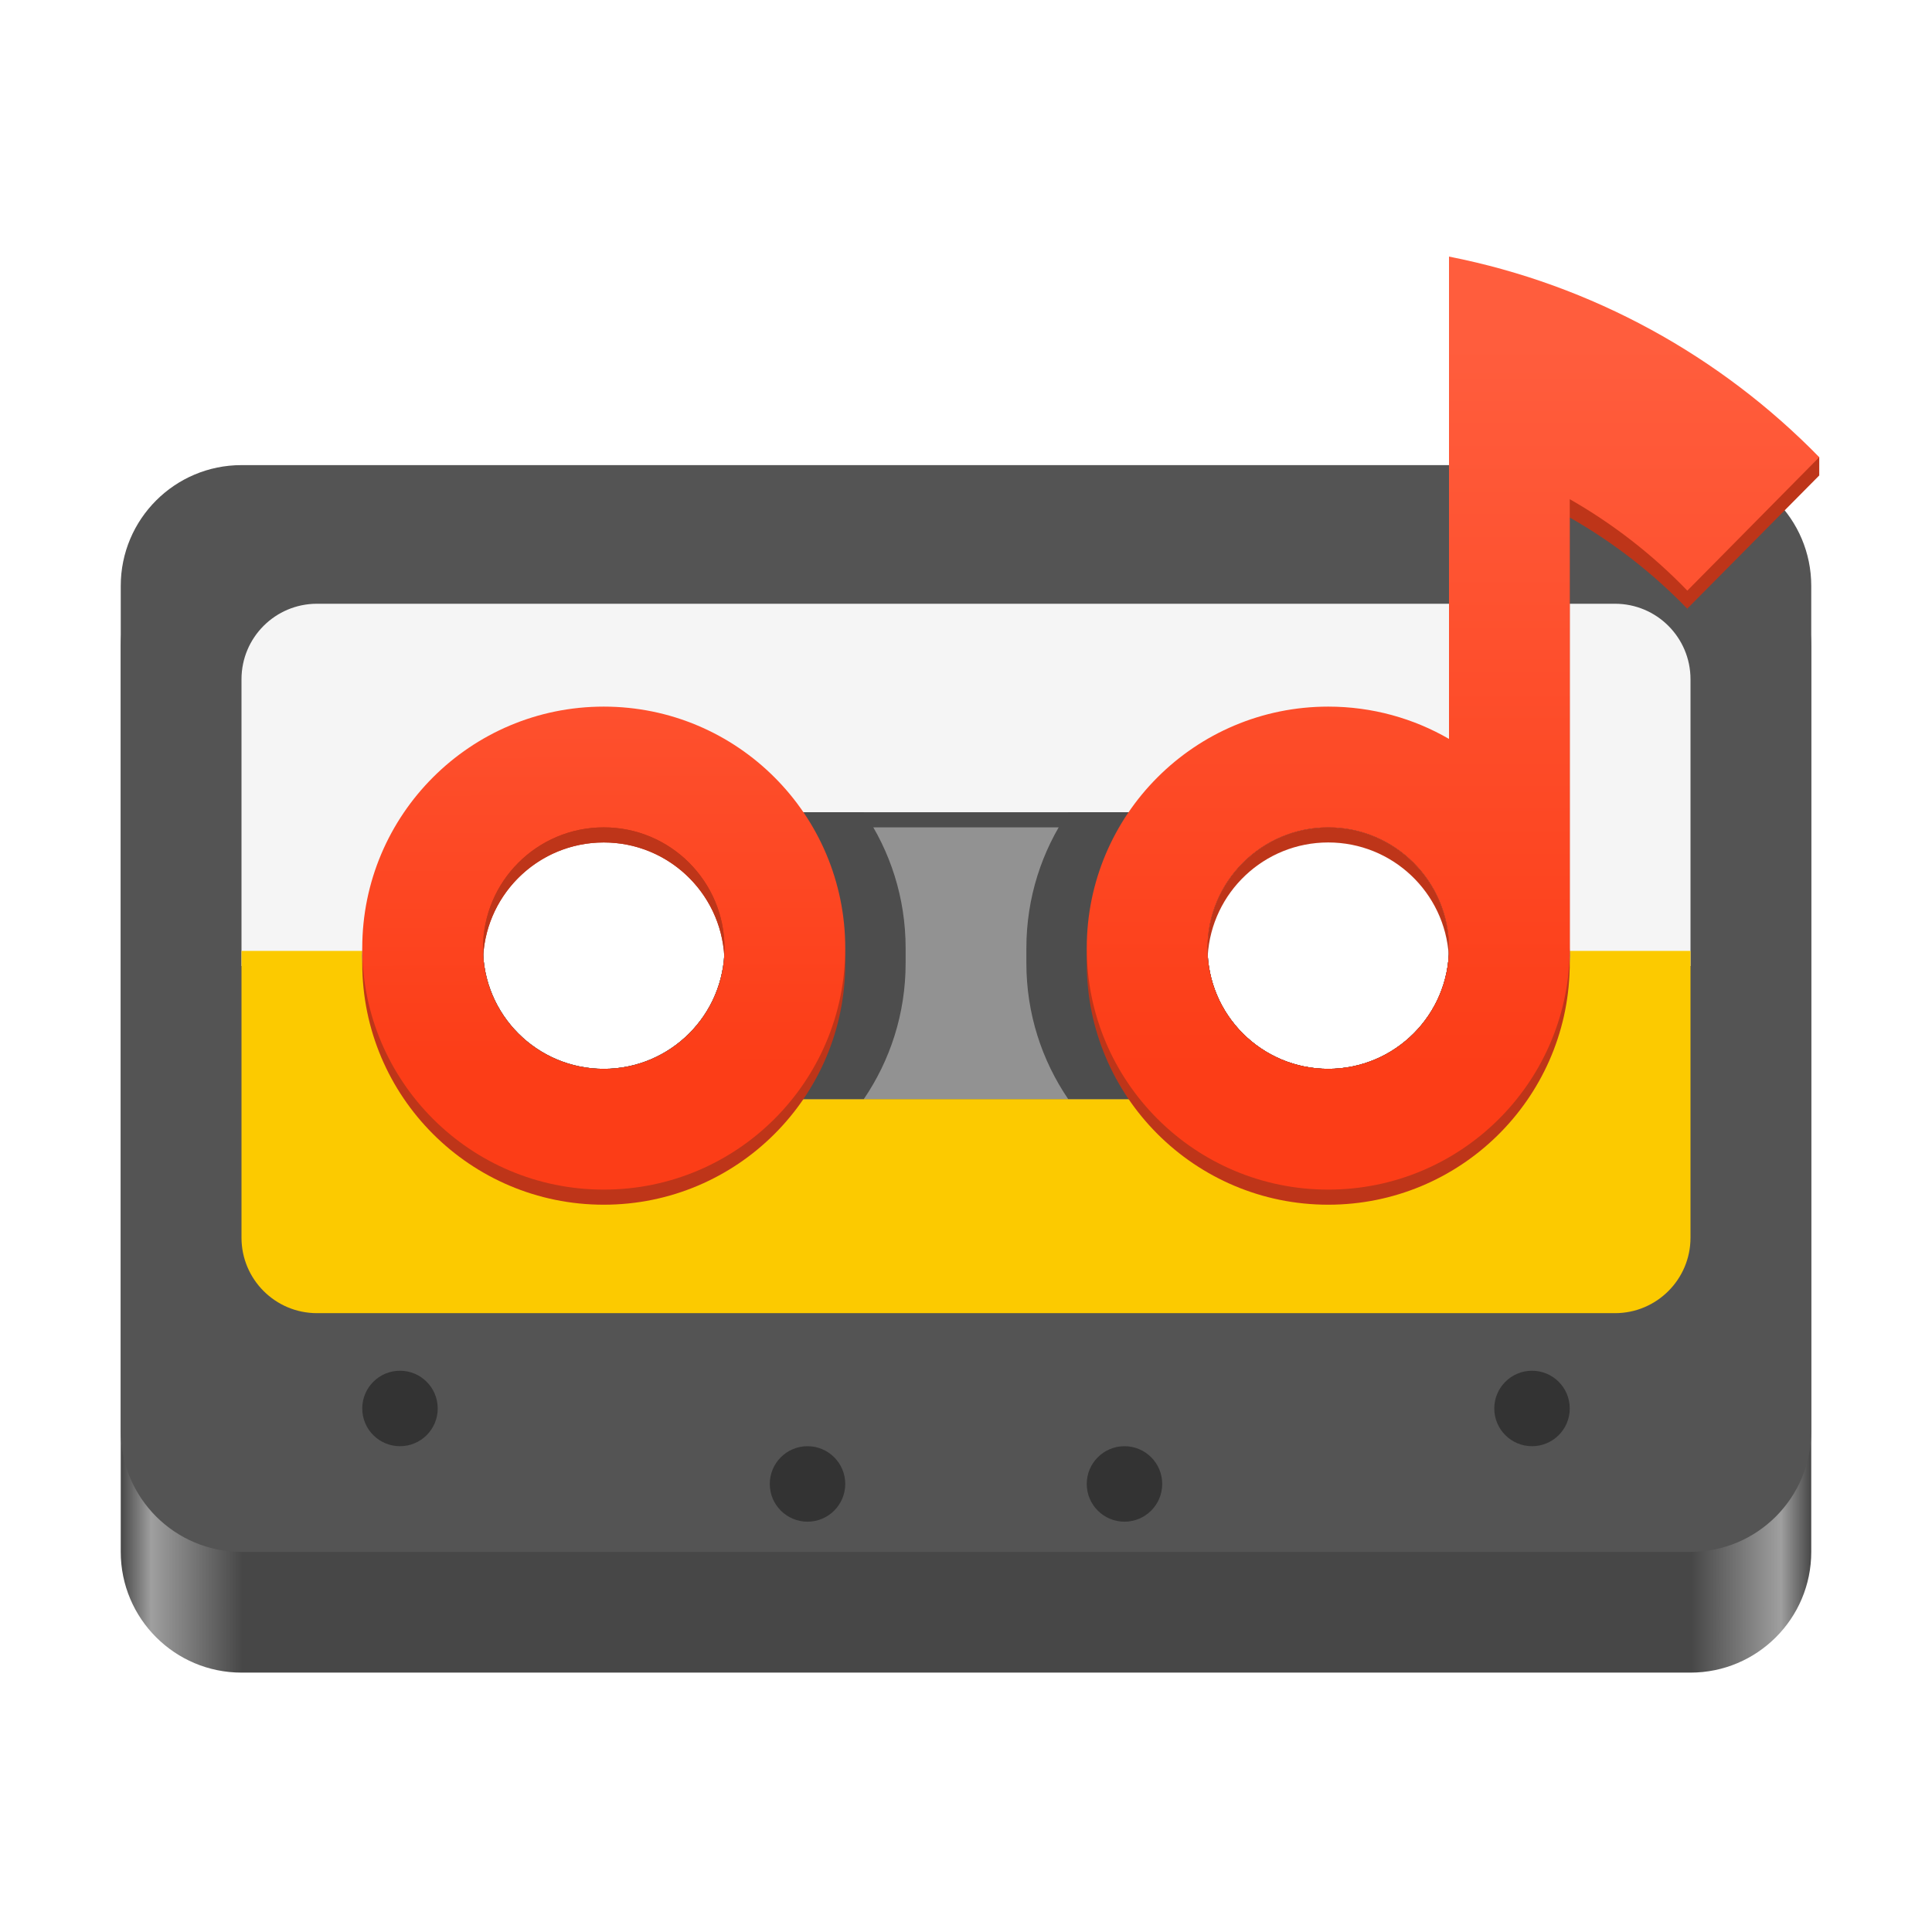
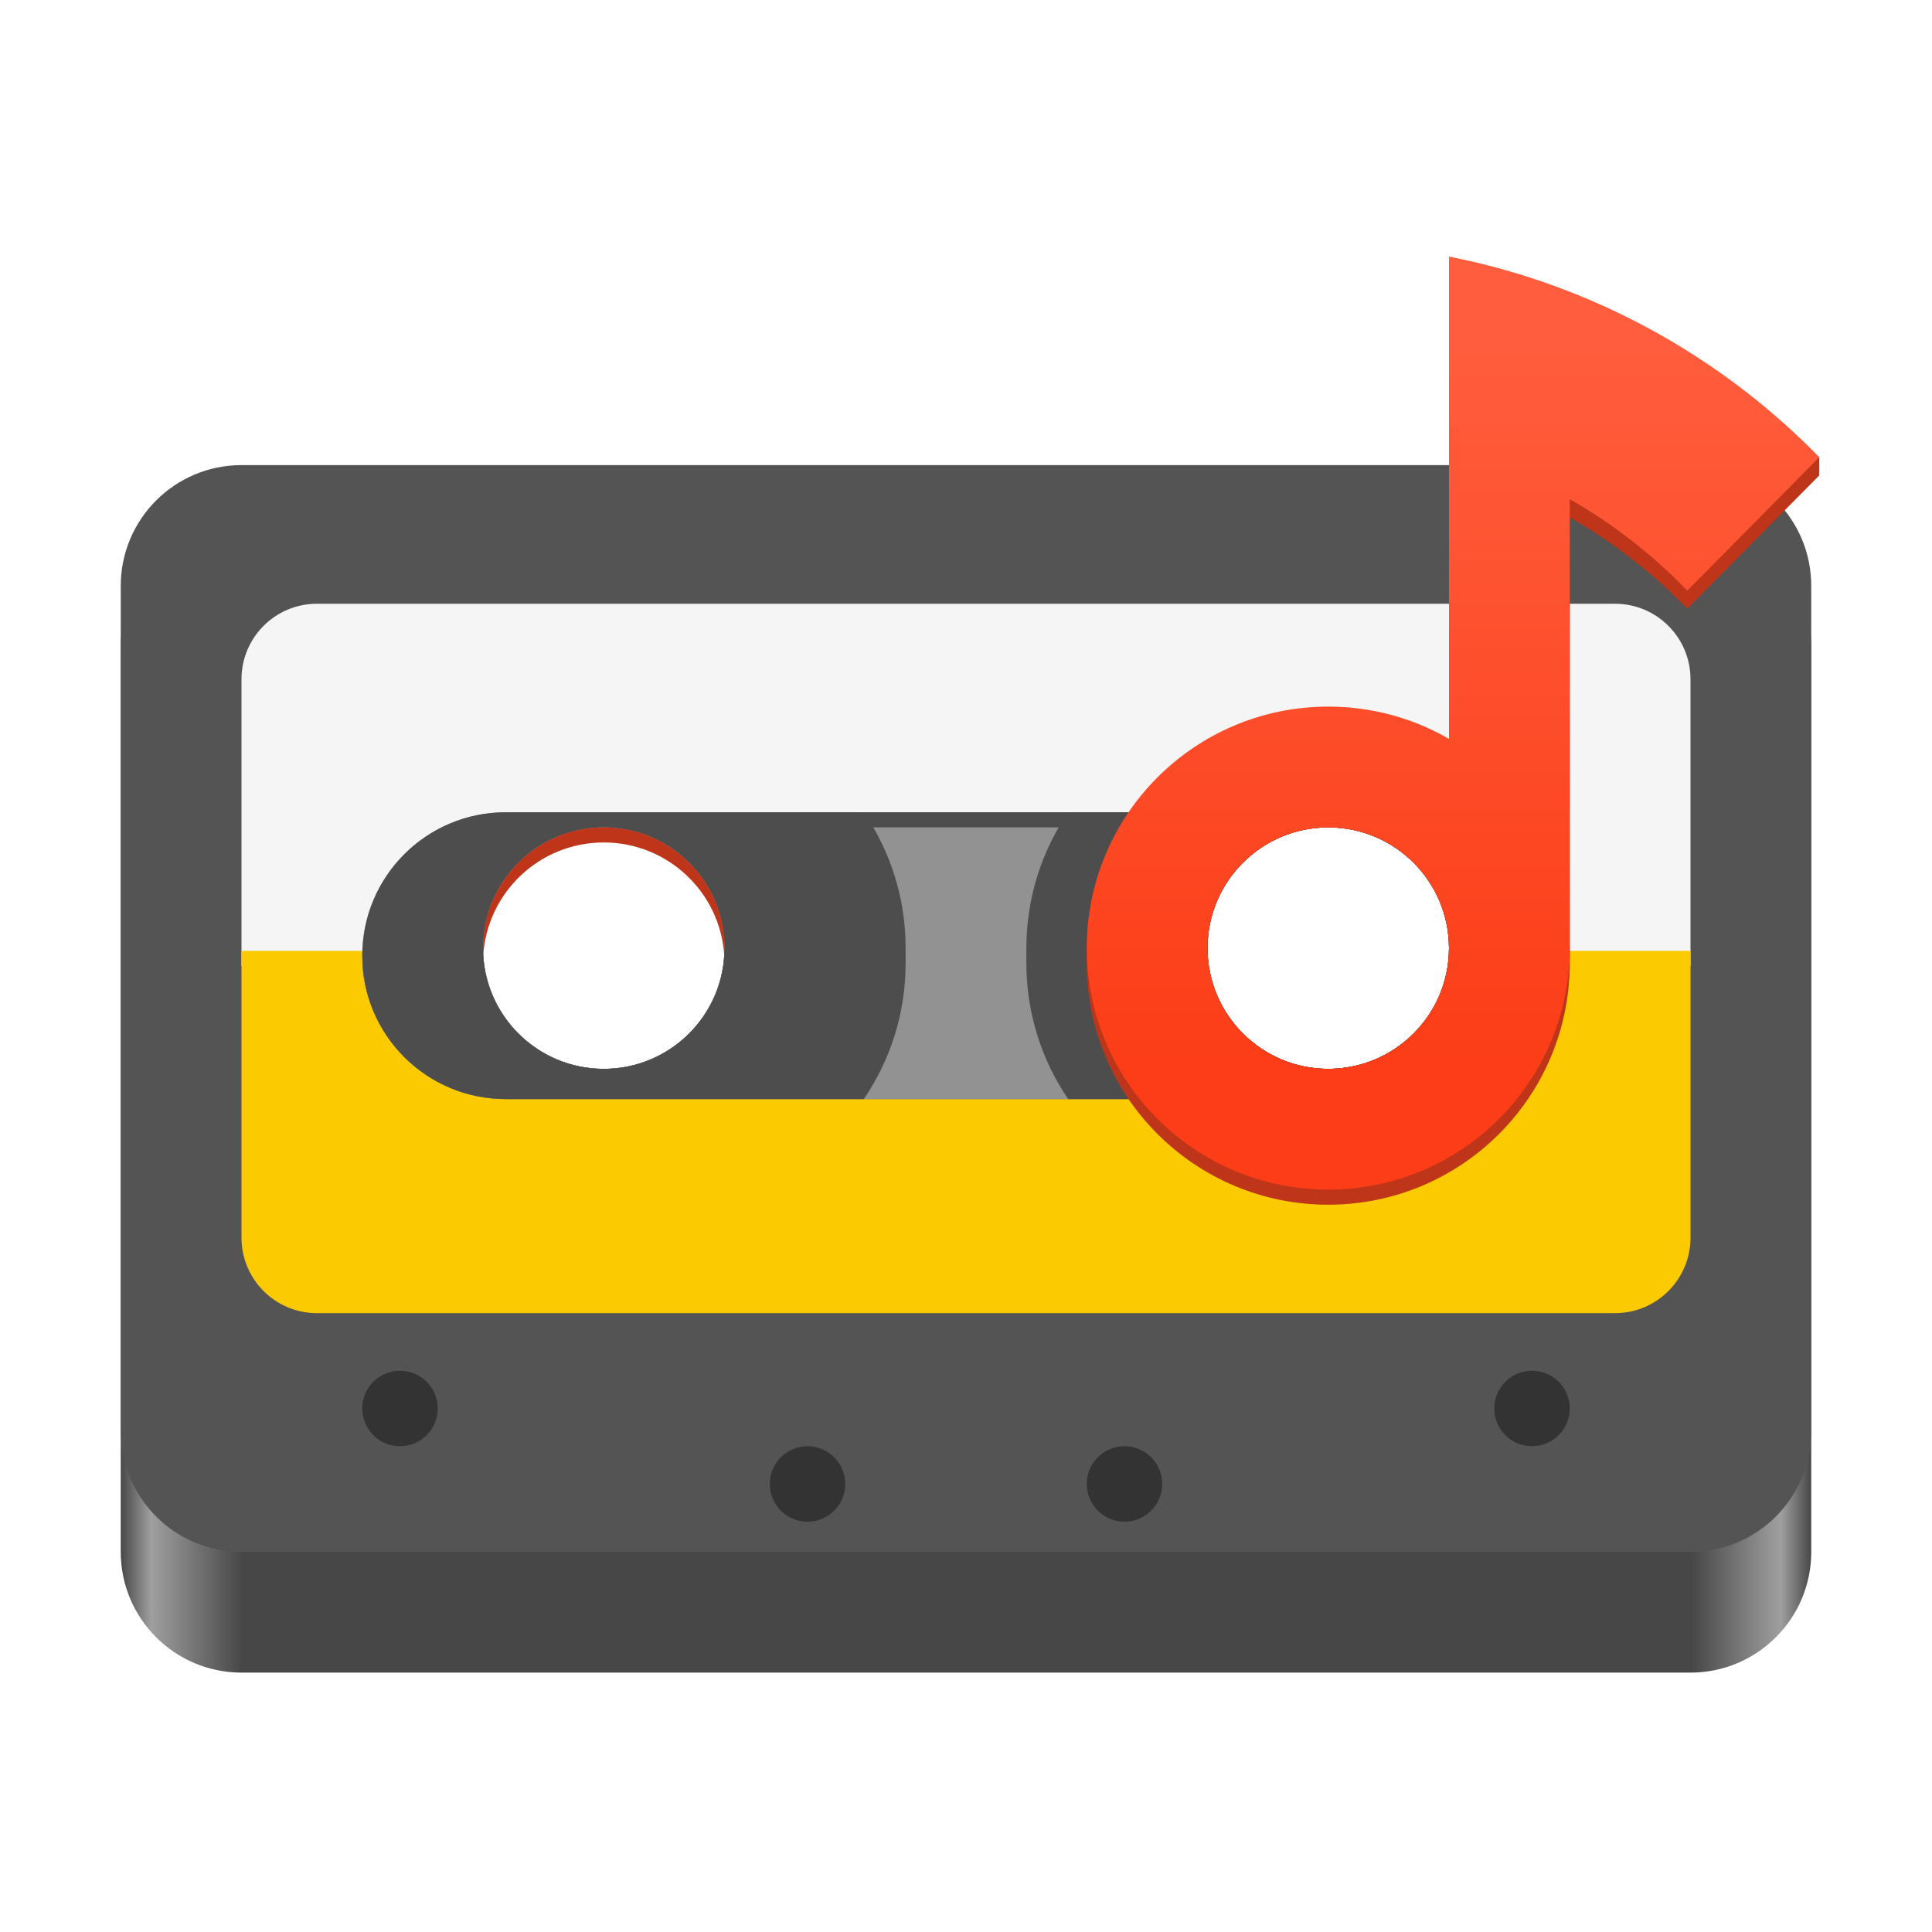
<svg xmlns="http://www.w3.org/2000/svg" xmlns:ns1="http://sodipodi.sourceforge.net/DTD/sodipodi-0.dtd" xmlns:ns2="http://www.inkscape.org/namespaces/inkscape" width="128" height="128" viewBox="0 0 128 128" fill="none" version="1.1" id="svg35" ns1:docname="io.github.Rirusha.Cassette.svg" ns2:version="1.3.2 (091e20ef0f, 2023-11-25)">
  <ns1:namedview id="namedview35" pagecolor="#ffffff" bordercolor="#000000" borderopacity="0.25" ns2:showpageshadow="2" ns2:pageopacity="0.0" ns2:pagecheckerboard="0" ns2:deskcolor="#d1d1d1" ns2:zoom="4.8078005" ns2:cx="41.495066" ns2:cy="66.454504" ns2:window-width="1920" ns2:window-height="1011" ns2:window-x="0" ns2:window-y="0" ns2:window-maximized="1" ns2:current-layer="svg35" />
  <path fill-rule="evenodd" clip-rule="evenodd" d="M16 34.815C11.582 34.815 8 38.396 8 42.815V102.815C8 107.233 11.582 110.815 16 110.815H112C116.418 110.815 120 107.233 120 102.815V42.815C120 38.396 116.418 34.815 112 34.815H16ZM40 70.815C44.418 70.815 48 67.233 48 62.815C48 58.396 44.418 54.815 40 54.815C35.582 54.815 32 58.396 32 62.815C32 67.233 35.582 70.815 40 70.815ZM88 70.815C92.418 70.815 96 67.233 96 62.815C96 58.396 92.418 54.815 88 54.815C83.582 54.815 80 58.396 80 62.815C80 67.233 83.582 70.815 88 70.815Z" fill="url(#paint0_linear_12_4)" id="path1" />
  <path fill-rule="evenodd" clip-rule="evenodd" d="M16 30.815C11.582 30.815 8 34.396 8 38.815V94.815C8 99.233 11.582 102.815 16 102.815H112C116.418 102.815 120 99.233 120 94.815V38.815C120 34.396 116.418 30.815 112 30.815H16ZM40 70.815C44.418 70.815 48 67.233 48 62.815C48 58.396 44.418 54.815 40 54.815C35.582 54.815 32 58.396 32 62.815C32 67.233 35.582 70.815 40 70.815ZM88 70.815C92.418 70.815 96 67.233 96 62.815C96 58.396 92.418 54.815 88 54.815C83.582 54.815 80 58.396 80 62.815C80 67.233 83.582 70.815 88 70.815Z" fill="#606060" id="path2" style="fill:#545454;fill-opacity:1" />
  <g filter="url(#filter0_i_12_4)" id="g3">
    <path d="M21 39C18.239 39 16 41.239 16 44V63H24.005C24.171 57.899 28.359 53.815 33.5 53.815H94.5C99.641 53.815 103.829 57.899 103.995 63H112V44C112 41.239 109.761 39 107 39H21Z" fill="#F5F5F5" id="path3" />
  </g>
  <path d="M24.005 63C24.002 63.105 24 63.209 24 63.315C24 68.561 28.253 72.815 33.5 72.815H94.5C99.747 72.815 104 68.561 104 63.315C104 63.209 103.998 63.105 103.995 63L112 63V82C112 84.761 109.761 87 107 87H21C18.239 87 16 84.761 16 82V63L24.005 63Z" fill="#FCCA00" id="path4" />
  <g filter="url(#filter1_i_12_4)" id="g4">
    <circle cx="101.5" cy="92.315" r="2.5" fill="#535353" id="circle4" style="fill:#333333" />
  </g>
  <g filter="url(#filter2_i_12_4)" id="g5">
    <circle cx="53.5" cy="97.315" r="2.5" fill="#535353" id="circle5" style="fill:#333333" />
  </g>
  <g filter="url(#filter3_i_12_4)" id="g6">
    <circle cx="74.5" cy="97.315" r="2.5" fill="#535353" id="circle6" style="fill:#333333" />
  </g>
  <g filter="url(#filter4_i_12_4)" id="g7">
    <circle cx="26.5" cy="92.315" r="2.5" fill="#535353" id="circle7" style="fill:#333333" />
  </g>
  <path fill-rule="evenodd" clip-rule="evenodd" d="M24 63.315C24 58.068 28.253 53.815 33.5 53.815H94.5C99.747 53.815 104 58.068 104 63.315C104 68.561 99.747 72.815 94.5 72.815H33.5C28.253 72.815 24 68.561 24 63.315ZM96 62.815C96 67.233 92.418 70.815 88 70.815C83.582 70.815 80 67.233 80 62.815C80 58.396 83.582 54.815 88 54.815C92.418 54.815 96 58.396 96 62.815ZM40 70.815C44.418 70.815 48 67.233 48 62.815C48 58.396 44.418 54.815 40 54.815C35.582 54.815 32 58.396 32 62.815C32 67.233 35.582 70.815 40 70.815Z" fill="#929292" id="path7" />
  <path fill-rule="evenodd" clip-rule="evenodd" d="M57.231 53.815H33.5C28.253 53.815 24 58.068 24 63.315C24 68.561 28.253 72.815 33.5 72.815H57.231C58.978 70.25 60 67.152 60 63.815V62.815C60 59.477 58.978 56.379 57.231 53.815ZM48 62.815C48 67.233 44.418 70.815 40 70.815C35.582 70.815 32 67.233 32 62.815C32 58.396 35.582 54.815 40 54.815C44.418 54.815 48 58.396 48 62.815Z" fill="#6C6C6C" id="path8" style="fill:#4d4d4d" />
  <path fill-rule="evenodd" clip-rule="evenodd" d="M104 63.315C104 58.068 99.747 53.815 94.5 53.815H70.769C69.022 56.379 68 59.477 68 62.815V63.815C68 67.152 69.022 70.25 70.769 72.815H94.5C99.747 72.815 104 68.561 104 63.315ZM96 62.815C96 67.233 92.418 70.815 88 70.815C83.582 70.815 80 67.233 80 62.815C80 58.396 83.582 54.815 88 54.815C92.418 54.815 96 58.396 96 62.815Z" fill="#6C6C6C" id="path9" style="fill:#4d4d4d" />
  <g style="mix-blend-mode:soft-light" id="g10">
    <path d="M74.769 53.815H53.231C53.452 54.14 53.662 54.473 53.859 54.815H74.141C74.338 54.473 74.548 54.14 74.769 53.815Z" fill="#4D4D4D" id="path10" />
  </g>
-   <path d="M111.784 40.326L111.829 40.372L111.804 40.396L111.784 40.326Z" fill="#BE3519" id="path11" />
  <path fill-rule="evenodd" clip-rule="evenodd" d="M120.53 31.5L111.784 40.326C109.498 37.963 106.878 35.924 104 34.287V64.161L103.996 64.162C103.812 72.838 96.721 79.815 88 79.815C79.163 79.815 72 72.651 72 63.815C72 54.978 79.163 47.815 88 47.815C90.914 47.815 93.647 48.594 96 49.955L96 20.815H104V32.587C113.693 30.969 120.53 30.28 120.53 30.28V31.5ZM88 70.815C92.418 70.815 96 67.233 96 62.815C96 58.396 92.418 54.815 88 54.815C83.582 54.815 80 58.396 80 62.815C80 67.233 83.582 70.815 88 70.815Z" fill="#BE3519" id="path12" />
  <path fill-rule="evenodd" clip-rule="evenodd" d="M96 17C105.52 18.872 114.01 23.615 120.53 30.29L111.79 39.131C109.503 36.761 106.881 34.716 104 33.072V63.161L103.996 63.162C103.812 71.838 96.721 78.815 88 78.815C79.163 78.815 72 71.651 72 62.815C72 53.978 79.163 46.815 88 46.815C90.914 46.815 93.647 47.594 96 48.955L96 17ZM88 70.815C92.418 70.815 96 67.233 96 62.815C96 58.396 92.418 54.815 88 54.815C83.582 54.815 80 58.396 80 62.815C80 67.233 83.582 70.815 88 70.815Z" fill="url(#paint1_linear_12_4)" id="path13" />
-   <path fill-rule="evenodd" clip-rule="evenodd" d="M40 79.815C48.837 79.815 56 72.651 56 63.815C56 54.978 48.837 47.815 40 47.815C31.163 47.815 24 54.978 24 63.815C24 72.651 31.163 79.815 40 79.815ZM40 71.815C44.418 71.815 48 68.233 48 63.815C48 59.396 44.418 55.815 40 55.815C35.582 55.815 32 59.396 32 63.815C32 68.233 35.582 71.815 40 71.815Z" fill="#BE3519" id="path14" />
-   <path fill-rule="evenodd" clip-rule="evenodd" d="M40 78.815C48.837 78.815 56 71.651 56 62.815C56 53.978 48.837 46.815 40 46.815C31.163 46.815 24 53.978 24 62.815C24 71.651 31.163 78.815 40 78.815ZM40 70.815C44.418 70.815 48 67.233 48 62.815C48 58.396 44.418 54.815 40 54.815C35.582 54.815 32 58.396 32 62.815C32 67.233 35.582 70.815 40 70.815Z" fill="url(#paint2_linear_12_4)" id="path15" />
  <path d="M47.985 63.315C47.995 63.149 48 62.983 48 62.815C48 58.396 44.418 54.815 40 54.815C35.582 54.815 32 58.396 32 62.815C32 62.983 32.005 63.149 32.015 63.315C32.273 59.129 35.75 55.815 40 55.815C44.25 55.815 47.727 59.129 47.985 63.315Z" fill="#BE3519" id="path16" />
-   <path d="M95.985 63.315C95.995 63.149 96 62.983 96 62.815C96 58.396 92.418 54.815 88 54.815C83.582 54.815 80 58.396 80 62.815C80 62.983 80.005 63.149 80.015 63.315C80.273 59.129 83.75 55.815 88 55.815C92.25 55.815 95.727 59.129 95.985 63.315Z" fill="#BE3519" id="path17" />
  <defs id="defs35">
    <filter id="filter0_i_12_4" x="16" y="39" width="96" height="24" filterUnits="userSpaceOnUse" color-interpolation-filters="sRGB">
      <feFlood flood-opacity="0" result="BackgroundImageFix" id="feFlood17" />
      <feBlend mode="normal" in="SourceGraphic" in2="BackgroundImageFix" result="shape" id="feBlend17" />
      <feColorMatrix in="SourceAlpha" type="matrix" values="0 0 0 0 0 0 0 0 0 0 0 0 0 0 0 0 0 0 127 0" result="hardAlpha" id="feColorMatrix17" />
      <feOffset dy="1" id="feOffset17" />
      <feComposite in2="hardAlpha" operator="arithmetic" k2="-1" k3="1" id="feComposite17" />
      <feColorMatrix type="matrix" values="0 0 0 0 0 0 0 0 0 0 0 0 0 0 0 0 0 0 0.25 0" id="feColorMatrix18" />
      <feBlend mode="normal" in2="shape" result="effect1_innerShadow_12_4" id="feBlend18" />
    </filter>
    <filter id="filter1_i_12_4" x="99" y="89.815" width="5" height="5" filterUnits="userSpaceOnUse" color-interpolation-filters="sRGB">
      <feFlood flood-opacity="0" result="BackgroundImageFix" id="feFlood18" />
      <feBlend mode="normal" in="SourceGraphic" in2="BackgroundImageFix" result="shape" id="feBlend19" />
      <feColorMatrix in="SourceAlpha" type="matrix" values="0 0 0 0 0 0 0 0 0 0 0 0 0 0 0 0 0 0 127 0" result="hardAlpha" id="feColorMatrix19" />
      <feOffset dy="1" id="feOffset19" />
      <feComposite in2="hardAlpha" operator="arithmetic" k2="-1" k3="1" id="feComposite19" />
      <feColorMatrix type="matrix" values="0 0 0 0 0 0 0 0 0 0 0 0 0 0 0 0 0 0 0.25 0" id="feColorMatrix20" />
      <feBlend mode="normal" in2="shape" result="effect1_innerShadow_12_4" id="feBlend20" />
    </filter>
    <filter id="filter2_i_12_4" x="51" y="94.815" width="5" height="5" filterUnits="userSpaceOnUse" color-interpolation-filters="sRGB">
      <feFlood flood-opacity="0" result="BackgroundImageFix" id="feFlood20" />
      <feBlend mode="normal" in="SourceGraphic" in2="BackgroundImageFix" result="shape" id="feBlend21" />
      <feColorMatrix in="SourceAlpha" type="matrix" values="0 0 0 0 0 0 0 0 0 0 0 0 0 0 0 0 0 0 127 0" result="hardAlpha" id="feColorMatrix21" />
      <feOffset dy="1" id="feOffset21" />
      <feComposite in2="hardAlpha" operator="arithmetic" k2="-1" k3="1" id="feComposite21" />
      <feColorMatrix type="matrix" values="0 0 0 0 0 0 0 0 0 0 0 0 0 0 0 0 0 0 0.25 0" id="feColorMatrix22" />
      <feBlend mode="normal" in2="shape" result="effect1_innerShadow_12_4" id="feBlend22" />
    </filter>
    <filter id="filter3_i_12_4" x="72" y="94.815" width="5" height="5" filterUnits="userSpaceOnUse" color-interpolation-filters="sRGB">
      <feFlood flood-opacity="0" result="BackgroundImageFix" id="feFlood22" />
      <feBlend mode="normal" in="SourceGraphic" in2="BackgroundImageFix" result="shape" id="feBlend23" />
      <feColorMatrix in="SourceAlpha" type="matrix" values="0 0 0 0 0 0 0 0 0 0 0 0 0 0 0 0 0 0 127 0" result="hardAlpha" id="feColorMatrix23" />
      <feOffset dy="1" id="feOffset23" />
      <feComposite in2="hardAlpha" operator="arithmetic" k2="-1" k3="1" id="feComposite23" />
      <feColorMatrix type="matrix" values="0 0 0 0 0 0 0 0 0 0 0 0 0 0 0 0 0 0 0.25 0" id="feColorMatrix24" />
      <feBlend mode="normal" in2="shape" result="effect1_innerShadow_12_4" id="feBlend24" />
    </filter>
    <filter id="filter4_i_12_4" x="24" y="89.815" width="5" height="5" filterUnits="userSpaceOnUse" color-interpolation-filters="sRGB">
      <feFlood flood-opacity="0" result="BackgroundImageFix" id="feFlood24" />
      <feBlend mode="normal" in="SourceGraphic" in2="BackgroundImageFix" result="shape" id="feBlend25" />
      <feColorMatrix in="SourceAlpha" type="matrix" values="0 0 0 0 0 0 0 0 0 0 0 0 0 0 0 0 0 0 127 0" result="hardAlpha" id="feColorMatrix25" />
      <feOffset dy="1" id="feOffset25" />
      <feComposite in2="hardAlpha" operator="arithmetic" k2="-1" k3="1" id="feComposite25" />
      <feColorMatrix type="matrix" values="0 0 0 0 0 0 0 0 0 0 0 0 0 0 0 0 0 0 0.25 0" id="feColorMatrix26" />
      <feBlend mode="normal" in2="shape" result="effect1_innerShadow_12_4" id="feBlend26" />
    </filter>
    <linearGradient id="paint0_linear_12_4" x1="8" y1="110.815" x2="120" y2="110.815" gradientUnits="userSpaceOnUse">
      <stop stop-color="#545454" id="stop26" offset="0" style="stop-color:#474747;stop-opacity:1;" />
      <stop offset="0.018" stop-color="#9F9F9F" id="stop27" />
      <stop offset="0.072" stop-color="#545454" id="stop28" style="stop-color:#474747;stop-opacity:1;" />
      <stop offset="0.929" stop-color="#545454" id="stop29" style="stop-color:#474747;stop-opacity:1;" />
      <stop offset="0.982" stop-color="#9F9F9F" id="stop30" />
      <stop offset="1" stop-color="#545454" id="stop31" style="stop-color:#474747;stop-opacity:1;" />
    </linearGradient>
    <linearGradient id="paint1_linear_12_4" x1="96.001" y1="22.815" x2="96.001" y2="70.815" gradientUnits="userSpaceOnUse">
      <stop stop-color="#FF5D3D" id="stop32" />
      <stop offset="1" stop-color="#FC3D17" id="stop33" />
    </linearGradient>
    <linearGradient id="paint2_linear_12_4" x1="40" y1="30.815" x2="40.097" y2="70.814" gradientUnits="userSpaceOnUse">
      <stop stop-color="#FF5D3D" id="stop34" />
      <stop offset="1" stop-color="#FC3D17" id="stop35" />
    </linearGradient>
  </defs>
</svg>